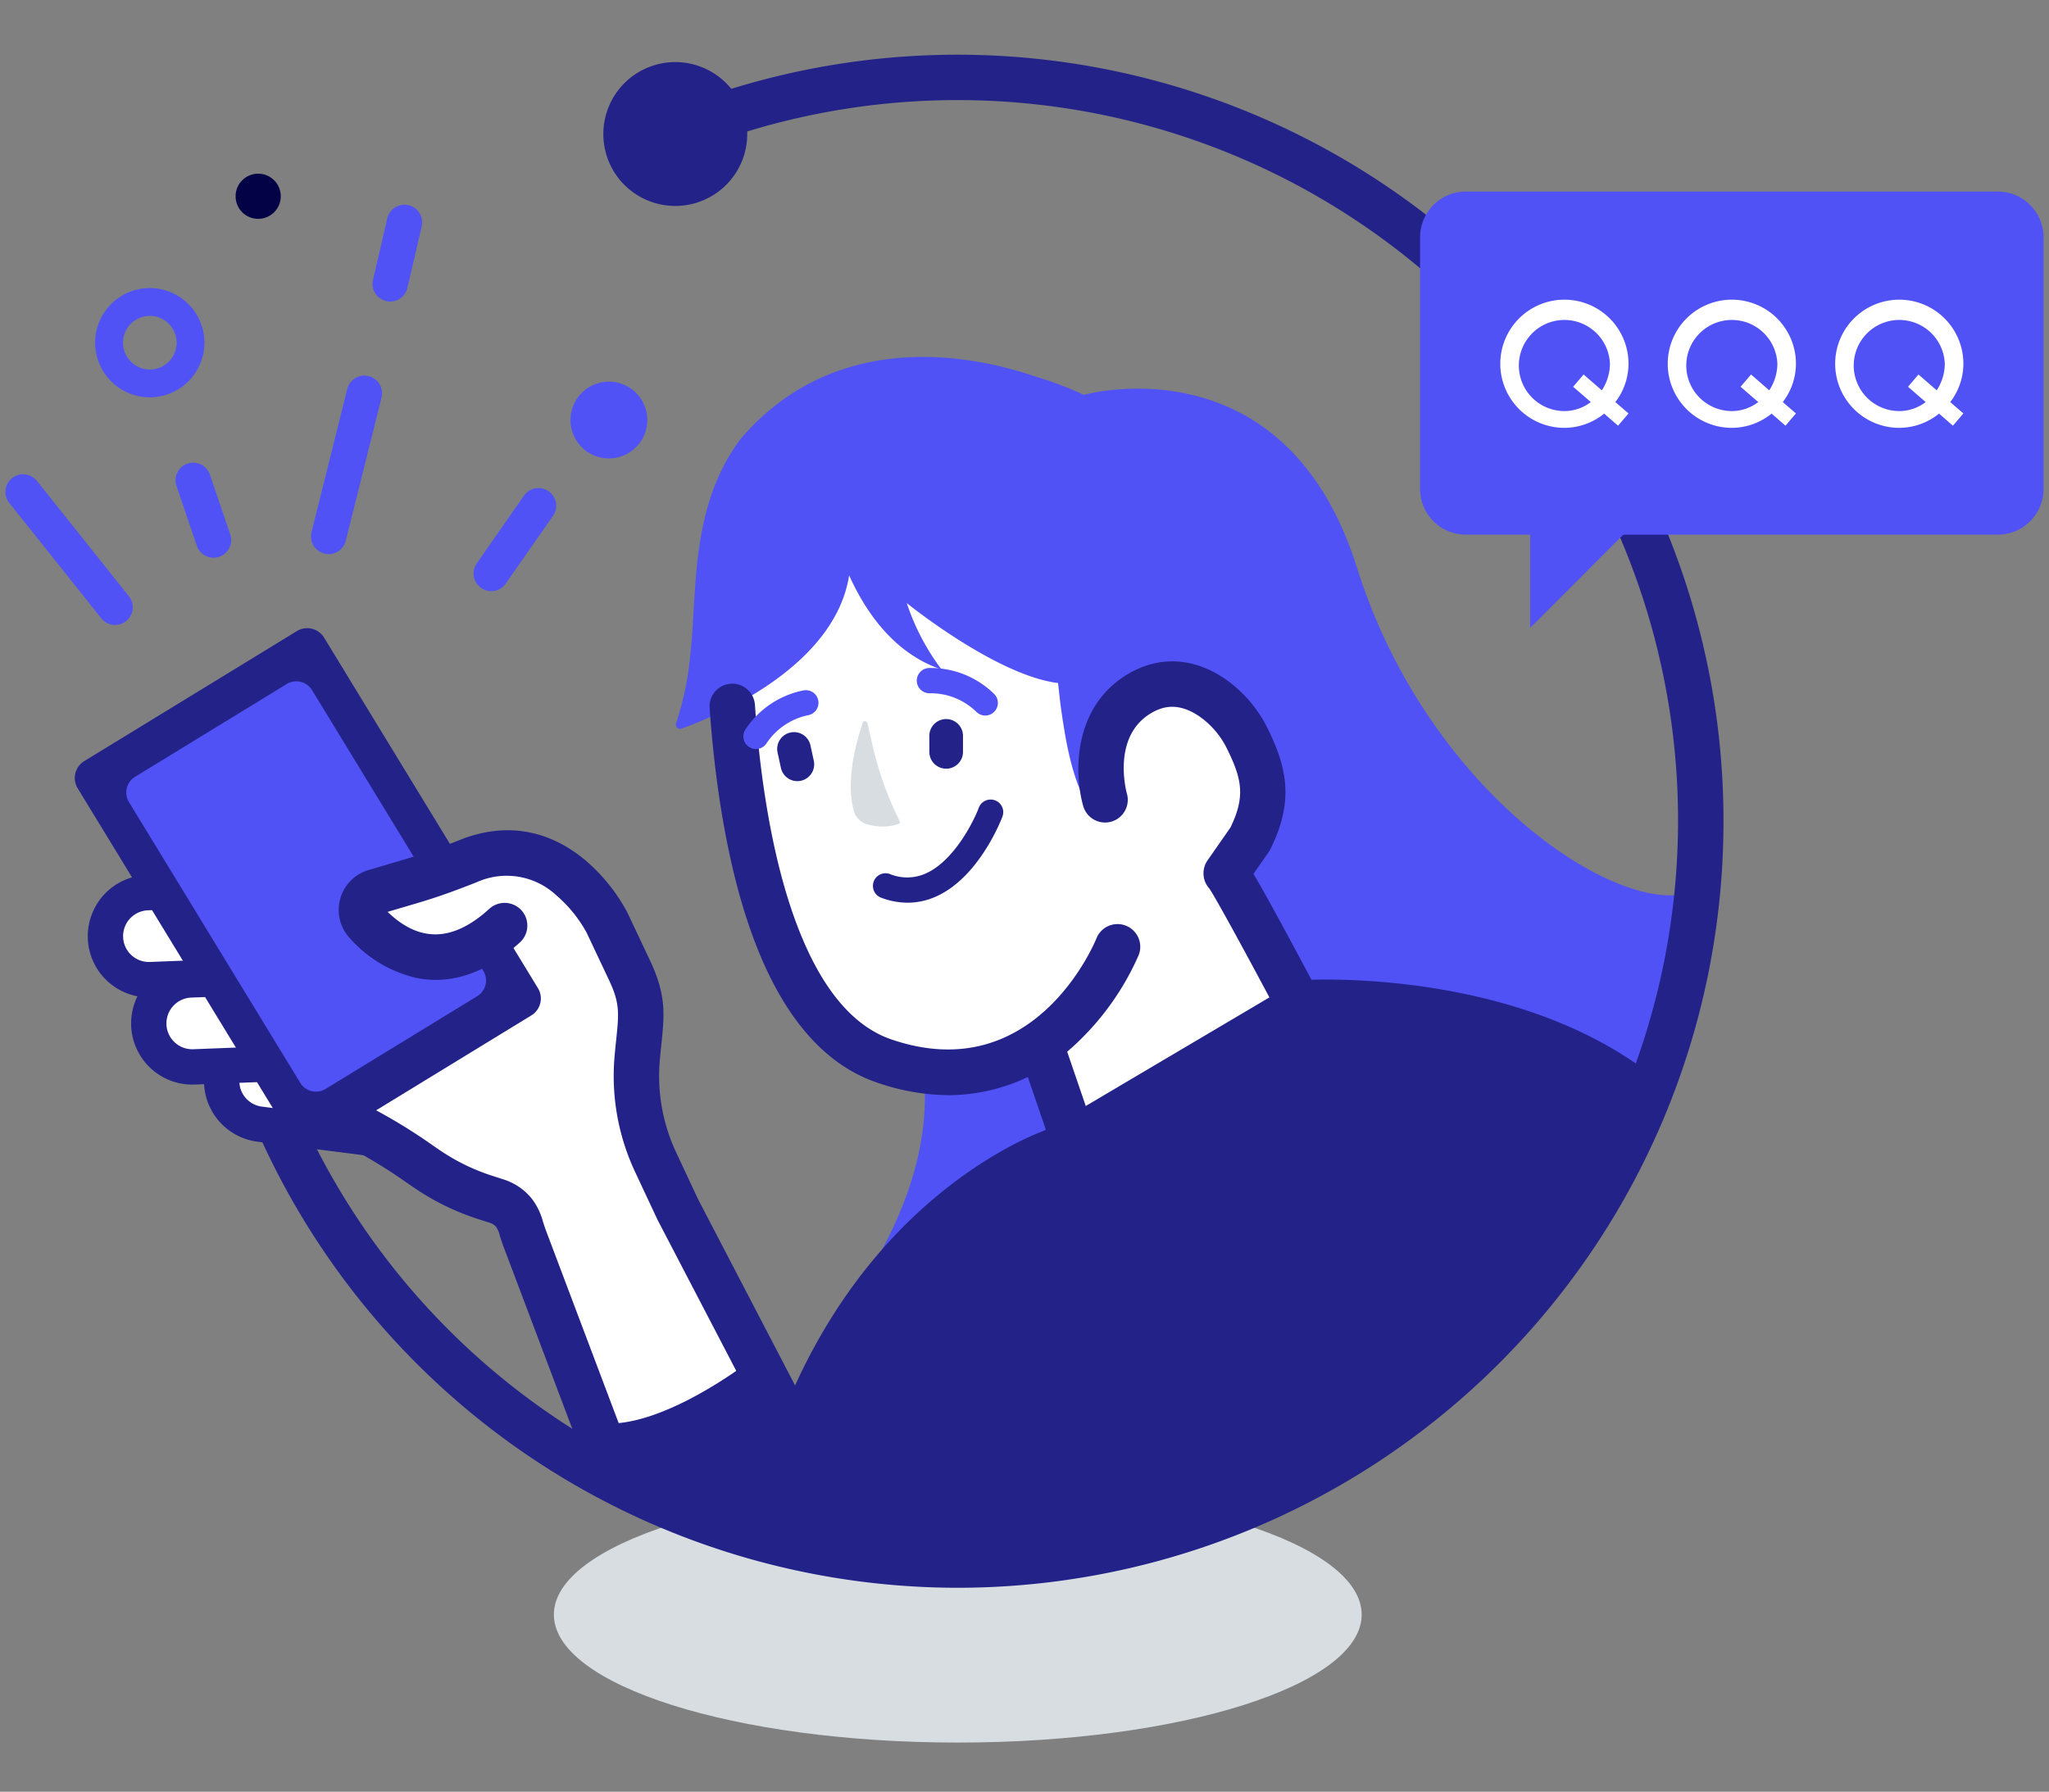
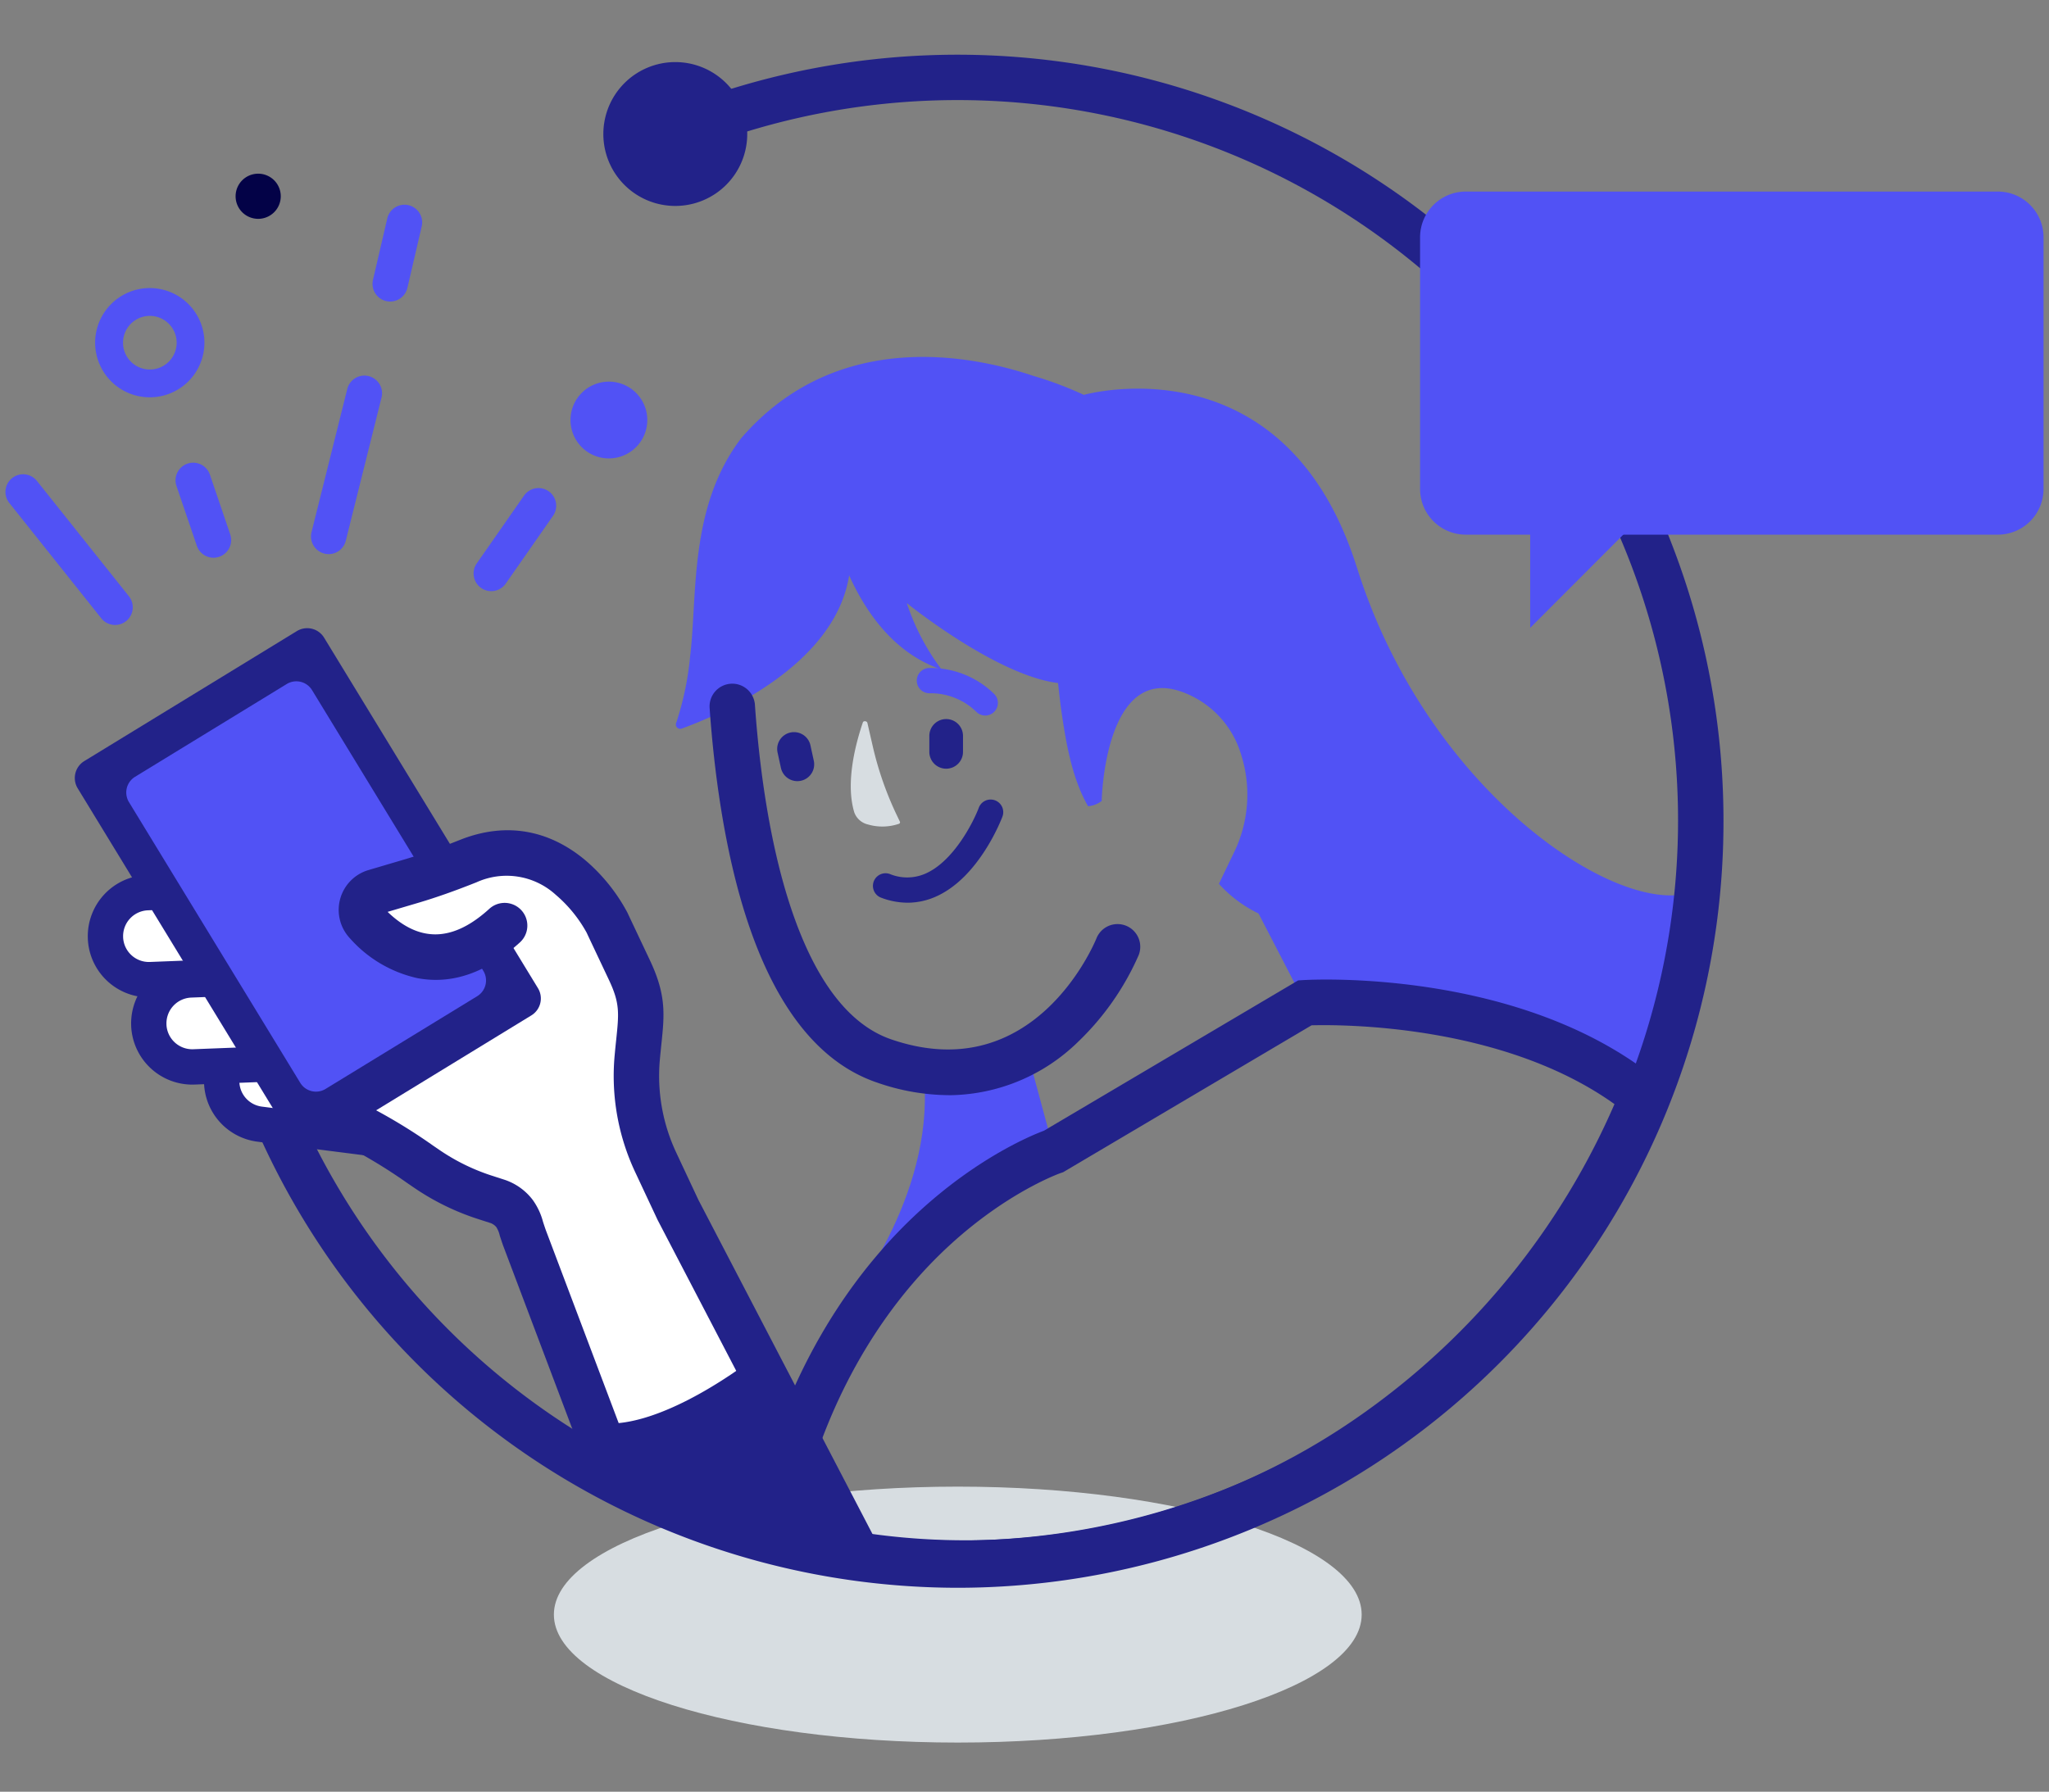
<svg xmlns="http://www.w3.org/2000/svg" width="375" height="328" viewBox="0 0 375 328">
  <rect x="0" y="0" width="375" height="328" fill="#808080" stroke="none" />
  <defs>
    <clipPath id="a">
      <rect width="373" height="309" fill="#fff" />
    </clipPath>
    <clipPath id="c">
      <rect width="375" height="328" />
    </clipPath>
  </defs>
  <g id="b" clip-path="url(#c)">
    <g transform="translate(1 10)">
      <g clip-path="url(#a)">
-         <path d="M229.371,151.576a34.4,34.4,0,0,0,3.592-15.475c0-16.514-11.154-29.9-24.912-29.9a20.818,20.818,0,0,0-4.506.5c-6.293-16.667-18.656-28-32.881-28-20.6,0-37.308,23.782-37.308,53.117s16.7,53.117,37.308,53.117a28.054,28.054,0,0,0,14.885-4.4c3.389,11.951,12.987,20.574,24.307,20.574,14.151,0,25.619-13.459,25.619-30.061a33.162,33.162,0,0,0-6.1-19.469Z" fill="#fff" />
        <path d="M247.345,93.923c-13.2-42.021-49.982-31.637-49.982-31.637a67.29,67.29,0,0,0-9.316-3.5c-10.8-3.634-35.813-8.946-53.4,11.438-9.566,12.562-7.978,28.535-9.34,39.9a55,55,0,0,1-2.248,11.263c-.092.328-.2.651-.319.975a.8.8,0,0,0,1.021,1.017c6.357-2.293,28-11.271,30.646-28.049,3.061,6.791,8.278,14.332,16.916,17.235a42.254,42.254,0,0,1-6.367-12.159s16.325,13.223,27.687,14.637c.2,1.868.4,3.708.66,5.474.808,5.493,1.9,12.012,4.834,17.074a4.737,4.737,0,0,0,2.489-.961s.489-25.461,14.995-19.862a17.449,17.449,0,0,1,10.448,11.133,24.172,24.172,0,0,1-1.284,18.271l-2.705,5.627a23.7,23.7,0,0,0,7.253,5.428l10.24,19.787c16.976-7.318,60.115,14.638,60.115,14.638,8.015-7.555,9.9-38.716,9.9-38.716-12.728,6.14-49.035-17-62.239-59.021Z" fill="#5152f5" />
        <path d="M153.042,229.909s15.914-18.771,15.208-40.371l19.136-5.59L192.1,201.42s-21.376,9.126-26.874,17.157L153.91,232.9l-.863-2.991Z" fill="#5152f5" />
        <path d="M172.622,190.486a40.593,40.593,0,0,1-13.2-2.34c-10.333-3.541-18.264-13.421-23.569-29.358-4.437-13.329-6.247-28.664-6.981-39.182a4.156,4.156,0,1,1,8.292-.583c.7,10.042,2.41,24.633,6.574,37.135,4.442,13.342,10.628,21.461,18.38,24.115,26.066,8.937,37.1-17.389,37.558-18.512a4.157,4.157,0,0,1,7.71,3.111,49.473,49.473,0,0,1-11.048,15.817,34.153,34.153,0,0,1-23.712,9.806Z" fill="#222289" />
        <path d="M174.289,309c40.824,0,73.919-10.488,73.919-23.426s-33.095-23.427-73.919-23.427-73.92,10.489-73.92,23.427S133.464,309,174.289,309Z" fill="#d7dde1" />
        <path d="M174.289,280.664A140.231,140.231,0,0,1,34.155,140.332a4.155,4.155,0,1,1,8.31,0A131.823,131.823,0,1,0,267.5,46.987,131.8,131.8,0,0,0,121.648,19.27a4.161,4.161,0,0,1-3.324-7.628,140.2,140.2,0,0,1,196.1,128.691A140.23,140.23,0,0,1,174.289,280.664Z" fill="#222289" />
-         <path d="M175.632,276.128a129.315,129.315,0,0,1-35.54-4.966c11.394-56.834,51.74-70.38,51.74-70.38l46-27.209s37.673-2.237,61.731,17.19c-20.563,50.14-68.37,85.37-123.928,85.37Z" fill="#222289" />
        <path d="M175.632,280.294h-4.155v-.07a133.592,133.592,0,0,1-32.525-5.062l-3.689-1.054.757-3.768c6.108-30.468,20.457-48.772,31.422-58.763,10.775-9.82,20.42-13.763,22.617-14.582l46.524-27.518,1-.06c1.606-.092,39.566-2.1,64.584,18.1l2.415,1.946-1.178,2.872a143.7,143.7,0,0,1-50.3,63.311,134.219,134.219,0,0,1-77.474,24.638ZM144.99,268.171a125.448,125.448,0,0,0,30.642,3.8H176.7a125.981,125.981,0,0,0,71.635-23.126,135.227,135.227,0,0,0,46.14-56.723c-20.406-14.6-49.769-14.578-55.439-14.425l-45.466,26.894-.415.138c-.083.028-9.677,3.385-20.443,13.306C163.245,226.751,150.978,242.415,144.99,268.171Z" fill="#222289" />
        <path d="M39.635,186.885v.005a7.965,7.965,0,0,0,6.887,8.908l23.834,3.036a7.957,7.957,0,0,0,8.9-6.9v0a7.963,7.963,0,0,0-6.887-8.907L48.53,179.988A7.957,7.957,0,0,0,39.635,186.885Z" fill="#fff" />
        <path d="M71.367,202.132a10.544,10.544,0,0,1-1.422-.093L46.113,199a11.2,11.2,0,0,1-9.691-12.479v-.05a11.212,11.212,0,0,1,12.516-9.7L72.77,179.81a11.195,11.195,0,0,1,9.691,12.465l-.009.069a11.21,11.21,0,0,1-11.09,9.788ZM42.844,187.268v.028a4.716,4.716,0,0,0,4.086,5.284l23.832,3.038a4.73,4.73,0,0,0,5.277-4.069v-.032a4.717,4.717,0,0,0-4.086-5.285L48.121,183.2A4.729,4.729,0,0,0,42.844,187.268Z" fill="#222289" />
        <path d="M61.145,174.826,89.34,147.11l11.316.434,13.273,20.731,1.5,25.493,39.746,79.337A131.467,131.467,0,0,1,108.9,254.542L97.128,218.614,85.055,203.547,61.15,174.826Z" fill="#fff" />
        <path d="M137.46,238.24,155.6,274.815a131.577,131.577,0,0,1-47.821-19.293l-.374-5.238c11.662,2.681,30.06-12.039,30.06-12.039Z" fill="#222289" />
        <path d="M111.38,260.034,95,216.645c-.84-2.344-.942-3.3-1.828-4.485a6.59,6.59,0,0,0-3.278-2.279l-2.17-.7a41.384,41.384,0,0,1-10.572-5.174l-1.27-.865A95.131,95.131,0,0,0,62.8,195.35c-5.286-2.7-6.242-9.5-5.019-16.663l2.632-15.4L81.99,156.56" fill="#fff" />
        <path d="M111.38,264.2a4.155,4.155,0,0,1-3.887-2.69l-16.4-43.455c-.268-.744-.466-1.364-.628-1.859a4.945,4.945,0,0,0-.614-1.534,2.451,2.451,0,0,0-1.228-.814l-2.17-.7a45.475,45.475,0,0,1-11.639-5.7l-1.385-.948a92.84,92.84,0,0,0-12.516-7.448c-3.716-1.9-9.6-7.157-7.225-21.073l3.061-17.92,24.007-7.481a4.161,4.161,0,0,1,2.47,7.948l-19.141,5.964-2.2,12.89c-.512,2.991-1.26,10.175,2.807,12.251a101,101,0,0,1,13.587,8.1l1.21.828a37.323,37.323,0,0,0,9.511,4.656l2.165.7a10.705,10.705,0,0,1,5.332,3.745,12.141,12.141,0,0,1,1.874,3.971c.143.444.309.957.526,1.572l16.366,43.358a4.162,4.162,0,0,1-2.419,5.363,4.1,4.1,0,0,1-1.468.268Z" fill="#222289" />
        <path d="M78.244,151.376l-52.3,2.04a7.961,7.961,0,0,0-7.639,8.27v0a7.96,7.96,0,0,0,8.258,7.65l52.3-2.039a7.962,7.962,0,0,0,7.639-8.27v-.005A7.959,7.959,0,0,0,78.244,151.376Z" fill="#fff" />
        <path d="M26.242,172.584a11.192,11.192,0,0,1-11.168-10.763v-.074a11.207,11.207,0,0,1,10.743-11.563l52.3-2.039a11.189,11.189,0,0,1,11.611,10.666v.1a11.194,11.194,0,0,1-10.739,11.633l-52.3,2.038c-.148.005-.3.01-.448.01ZM21.533,161.6a4.722,4.722,0,0,0,4.9,4.5l52.3-2.039a4.735,4.735,0,0,0,4.538-4.873v-.041a4.7,4.7,0,0,0-1.514-3.287,4.648,4.648,0,0,0-3.389-1.253l-52.3,2.038a4.729,4.729,0,0,0-4.534,4.91Z" fill="#222289" />
        <path d="M67.681,168.073l-33.811,1.318a7.961,7.961,0,0,0-7.639,8.27v.005a7.96,7.96,0,0,0,8.258,7.65L68.3,184a7.961,7.961,0,0,0,7.639-8.27v0A7.96,7.96,0,0,0,67.681,168.073Z" fill="#fff" />
        <path d="M34.178,188.553a11.21,11.21,0,0,1-11.173-10.768v-.074a11.208,11.208,0,0,1,10.743-11.563l33.809-1.317A11.189,11.189,0,0,1,79.169,175.5v.1A11.194,11.194,0,0,1,68.43,187.226l-33.809,1.318c-.148,0-.3.009-.439.009Zm-4.714-10.976a4.732,4.732,0,0,0,4.9,4.5l33.809-1.317a4.727,4.727,0,0,0,4.534-4.878v-.042a4.727,4.727,0,0,0-4.9-4.54L34,172.621a4.728,4.728,0,0,0-4.534,4.91Z" fill="#222289" />
        <path d="M53.333,105.529l-38.91,23.8a3.632,3.632,0,0,0-1.2,4.989l39.136,64.156a3.622,3.622,0,0,0,4.982,1.205l38.91-23.8a3.632,3.632,0,0,0,1.2-4.989L58.315,106.734A3.621,3.621,0,0,0,53.333,105.529Z" fill="#222289" />
        <path d="M51.478,115.219,23.722,132.2a3.378,3.378,0,0,0-1.119,4.64l31.346,51.385a3.369,3.369,0,0,0,4.633,1.121l27.756-16.98a3.378,3.378,0,0,0,1.119-4.64L56.111,116.339A3.368,3.368,0,0,0,51.478,115.219Z" fill="#5152f5" />
        <path d="M155.175,273.1l-32.1-61.624-4.1-8.738a37.143,37.143,0,0,1-3.356-19.168l.023-.259c.628-6.861,1.463-9.543-1.459-15.724-2.082-4.406-4.109-8.7-4.109-8.7s-8.874-17.856-25.4-11.244c-3.4,1.359-6.847,2.612-10.36,3.652L67.6,153.286a3.441,3.441,0,0,0-1.51,5.668c4.612,4.892,13.744,10.99,25.263.5" fill="#fff" />
        <path d="M155.18,277.265a4.153,4.153,0,0,1-3.689-2.237l-32.138-61.7-4.132-8.817a41.353,41.353,0,0,1-3.73-21.318l.023-.245c.088-.957.176-1.822.263-2.631.5-4.84.693-6.648-1.339-10.943-1.943-4.115-3.841-8.128-4.081-8.65a24.793,24.793,0,0,0-5.632-6.908,13.333,13.333,0,0,0-14.5-2.307c-3.929,1.568-7.433,2.807-10.725,3.778L69.94,156.93c5.882,5.672,11.985,5.483,18.62-.565a4.157,4.157,0,0,1,5.591,6.154c-6.1,5.557-12.424,7.758-18.8,6.533A23.177,23.177,0,0,1,63.07,161.8a7.605,7.605,0,0,1,3.347-12.516l6.727-1.988c3.038-.9,6.311-2.053,10-3.527,8.273-3.311,16.274-1.984,23.126,3.832a33,33,0,0,1,7.534,9.423l.037.078s2.027,4.295,4.109,8.7c3.024,6.4,2.655,9.968,2.092,15.368-.079.777-.167,1.609-.25,2.515l-.023.25a33.015,33.015,0,0,0,2.978,17.032l4.058,8.66,32.055,61.546a4.16,4.16,0,0,1-3.68,6.084Z" fill="#222289" />
        <path d="M175.244,124.77a3.08,3.08,0,1,0-6.159,0v2.815a3.08,3.08,0,1,0,6.159,0Z" fill="#222289" />
        <path d="M179.316,120.988a2.293,2.293,0,0,1-1.62-.666,11.97,11.97,0,0,0-8.565-3.412,2.312,2.312,0,0,1-.092-4.623,16.6,16.6,0,0,1,11.9,4.743,2.312,2.312,0,0,1-1.621,3.958Z" fill="#5152f5" />
        <path d="M145.581,132.93a3.08,3.08,0,0,1-3.661-2.363l-.6-2.751a3.08,3.08,0,1,1,6.02-1.3l.6,2.75A3.085,3.085,0,0,1,145.581,132.93Z" fill="#222289" />
-         <path d="M137.354,127.123a2.257,2.257,0,0,1-1.26-.379,2.315,2.315,0,0,1-.67-3.2,16.565,16.565,0,0,1,10.628-7.156,2.31,2.31,0,0,1,.882,4.535,12.067,12.067,0,0,0-7.645,5.15,2.3,2.3,0,0,1-1.935,1.045Z" fill="#5152f5" />
+         <path d="M137.354,127.123Z" fill="#5152f5" />
        <path d="M163.495,140.817a9.374,9.374,0,0,1-5.619.12,3.5,3.5,0,0,1-2.521-2.2c-1.519-4.966-.115-11.549,1.561-16.487.115-.342.747-.273.831.088l1.015,4.424a60.775,60.775,0,0,0,4.382,12.5l.549,1.151A.289.289,0,0,1,163.495,140.817Z" fill="#d7dde1" />
        <path d="M165.1,155.251a13.714,13.714,0,0,1-4.885-.934,2.31,2.31,0,0,1,1.63-4.322,8.313,8.313,0,0,0,6.662-.13c5.083-2.307,8.675-9.445,9.63-12a2.31,2.31,0,1,1,4.326,1.622c-.166.449-4.2,11.022-12.05,14.587a12.747,12.747,0,0,1-5.313,1.179Z" fill="#222289" />
-         <path d="M207.8,206.307a33,33,0,0,1-13.933-3.334,4.148,4.148,0,0,1-2.179-2.427l-6-17.541a4.156,4.156,0,1,1,7.863-2.7l5.406,15.807c5.873,2.376,11.177,2.487,16.173.351,6.334-2.709,10.978-8.65,13.758-13.158a55.941,55.941,0,0,0,3.989-7.79c-5.434-10.25-11.316-21.05-12.535-22.839a4.165,4.165,0,0,1-.337-5.183l4.183-6c2.756-5.655,2.091-8.859-.531-14.236a15.7,15.7,0,0,0-4.88-5.922c-4.215-3.015-7.193-1.9-9.068-.805-7.377,4.332-4.506,14.629-4.473,14.73a4.156,4.156,0,1,1-7.983,2.317c-1.652-5.729-2.059-18.17,8.255-24.227,5.813-3.412,12.244-2.982,18.1,1.212a24,24,0,0,1,7.512,9.038c3.444,7.06,4.709,13.186.364,21.878a4.559,4.559,0,0,1-.309.522l-2.775,3.976c1.958,3.274,5.559,9.816,12.7,23.32a4.153,4.153,0,0,1,.259,3.292c-.286.846-7.253,20.81-22.978,27.532a26.748,26.748,0,0,1-10.591,2.187Zm13.315-52.965h0Z" fill="#222289" />
        <path d="M70.411,45.2a3.309,3.309,0,0,1-.734-.083,3.239,3.239,0,0,1-2.415-3.888L69.88,29.978a3.233,3.233,0,1,1,6.3,1.47L73.559,42.7a3.232,3.232,0,0,1-3.144,2.5Z" fill="#5152f5" />
        <path d="M38.075,92.1a3.228,3.228,0,0,1-3.056-2.2L31.3,78.976a3.231,3.231,0,1,1,6.117-2.085l3.717,10.93a3.233,3.233,0,0,1-2.018,4.105A3.294,3.294,0,0,1,38.075,92.1Z" fill="#5152f5" />
        <path d="M59.15,91.44a3.281,3.281,0,0,1-.785-.1,3.236,3.236,0,0,1-2.35-3.925l6.542-26.21a3.232,3.232,0,1,1,6.27,1.572L62.285,88.99A3.231,3.231,0,0,1,59.15,91.44Z" fill="#5152f5" />
        <path d="M20.069,104.409a3.234,3.234,0,0,1-2.53-1.216L.706,82.078a3.234,3.234,0,1,1,5.051-4.041L22.59,99.152a3.237,3.237,0,0,1-2.521,5.257Z" fill="#5152f5" />
        <path d="M88.905,98.218a3.235,3.235,0,0,1-2.645-5.09l8.647-12.4a3.234,3.234,0,1,1,5.3,3.708l-8.647,12.4A3.227,3.227,0,0,1,88.905,98.218Z" fill="#5152f5" />
        <path d="M26.431,62.734a10,10,0,1,1,9.981-10A10,10,0,0,1,26.431,62.734Zm0-14.906a4.908,4.908,0,1,0,4.9,4.91A4.913,4.913,0,0,0,26.431,47.828Z" fill="#5152f5" />
        <path d="M46.246,30.061a4.133,4.133,0,1,0-4.127-4.133A4.13,4.13,0,0,0,46.246,30.061Z" fill="#030247" />
        <path d="M110.429,73.918a7.027,7.027,0,1,0-7.018-7.028A7.022,7.022,0,0,0,110.429,73.918Z" fill="#5152f5" />
        <path d="M122.571,27.7a13.167,13.167,0,1,0-13.149-13.167A13.158,13.158,0,0,0,122.571,27.7Z" fill="#222289" />
        <path d="M279.048,72.249v32.687l32.5-32.544Z" fill="#5152f5" />
        <path d="M364.634,25.068H267.262a8.371,8.371,0,0,0-8.366,8.377V79.5a8.371,8.371,0,0,0,8.366,8.377h97.372A8.371,8.371,0,0,0,373,79.5V33.445A8.371,8.371,0,0,0,364.634,25.068Z" fill="#5152f5" />
      </g>
-       <path d="M297.043,56.576a11.533,11.533,0,0,1-2.409,7.029l2.409,2.079-1.914,2.244-2.541-2.211a11.623,11.623,0,0,1-7.26,2.607,11.732,11.732,0,1,1,11.715-11.748Zm-11.715,8.679a8.018,8.018,0,0,0,4.818-1.65L286.912,60.8l1.914-2.244,3.333,2.9a8.962,8.962,0,0,0,1.485-4.884,8.339,8.339,0,1,0-8.316,8.679Zm42.358-8.679a11.533,11.533,0,0,1-2.409,7.029l2.409,2.079-1.914,2.244-2.541-2.211a11.623,11.623,0,0,1-7.26,2.607,11.732,11.732,0,1,1,11.715-11.748Zm-11.715,8.679a8.018,8.018,0,0,0,4.818-1.65L317.555,60.8l1.914-2.244,3.333,2.9a8.962,8.962,0,0,0,1.485-4.884,8.339,8.339,0,1,0-8.316,8.679Zm42.359-8.679a11.533,11.533,0,0,1-2.409,7.029l2.409,2.079-1.914,2.244-2.541-2.211a11.623,11.623,0,0,1-7.26,2.607A11.732,11.732,0,1,1,358.33,56.576Zm-11.715,8.679a8.018,8.018,0,0,0,4.818-1.65L348.2,60.8l1.914-2.244,3.333,2.9a8.962,8.962,0,0,0,1.485-4.884,8.339,8.339,0,1,0-8.316,8.679Z" fill="#fff" />
    </g>
  </g>
</svg>